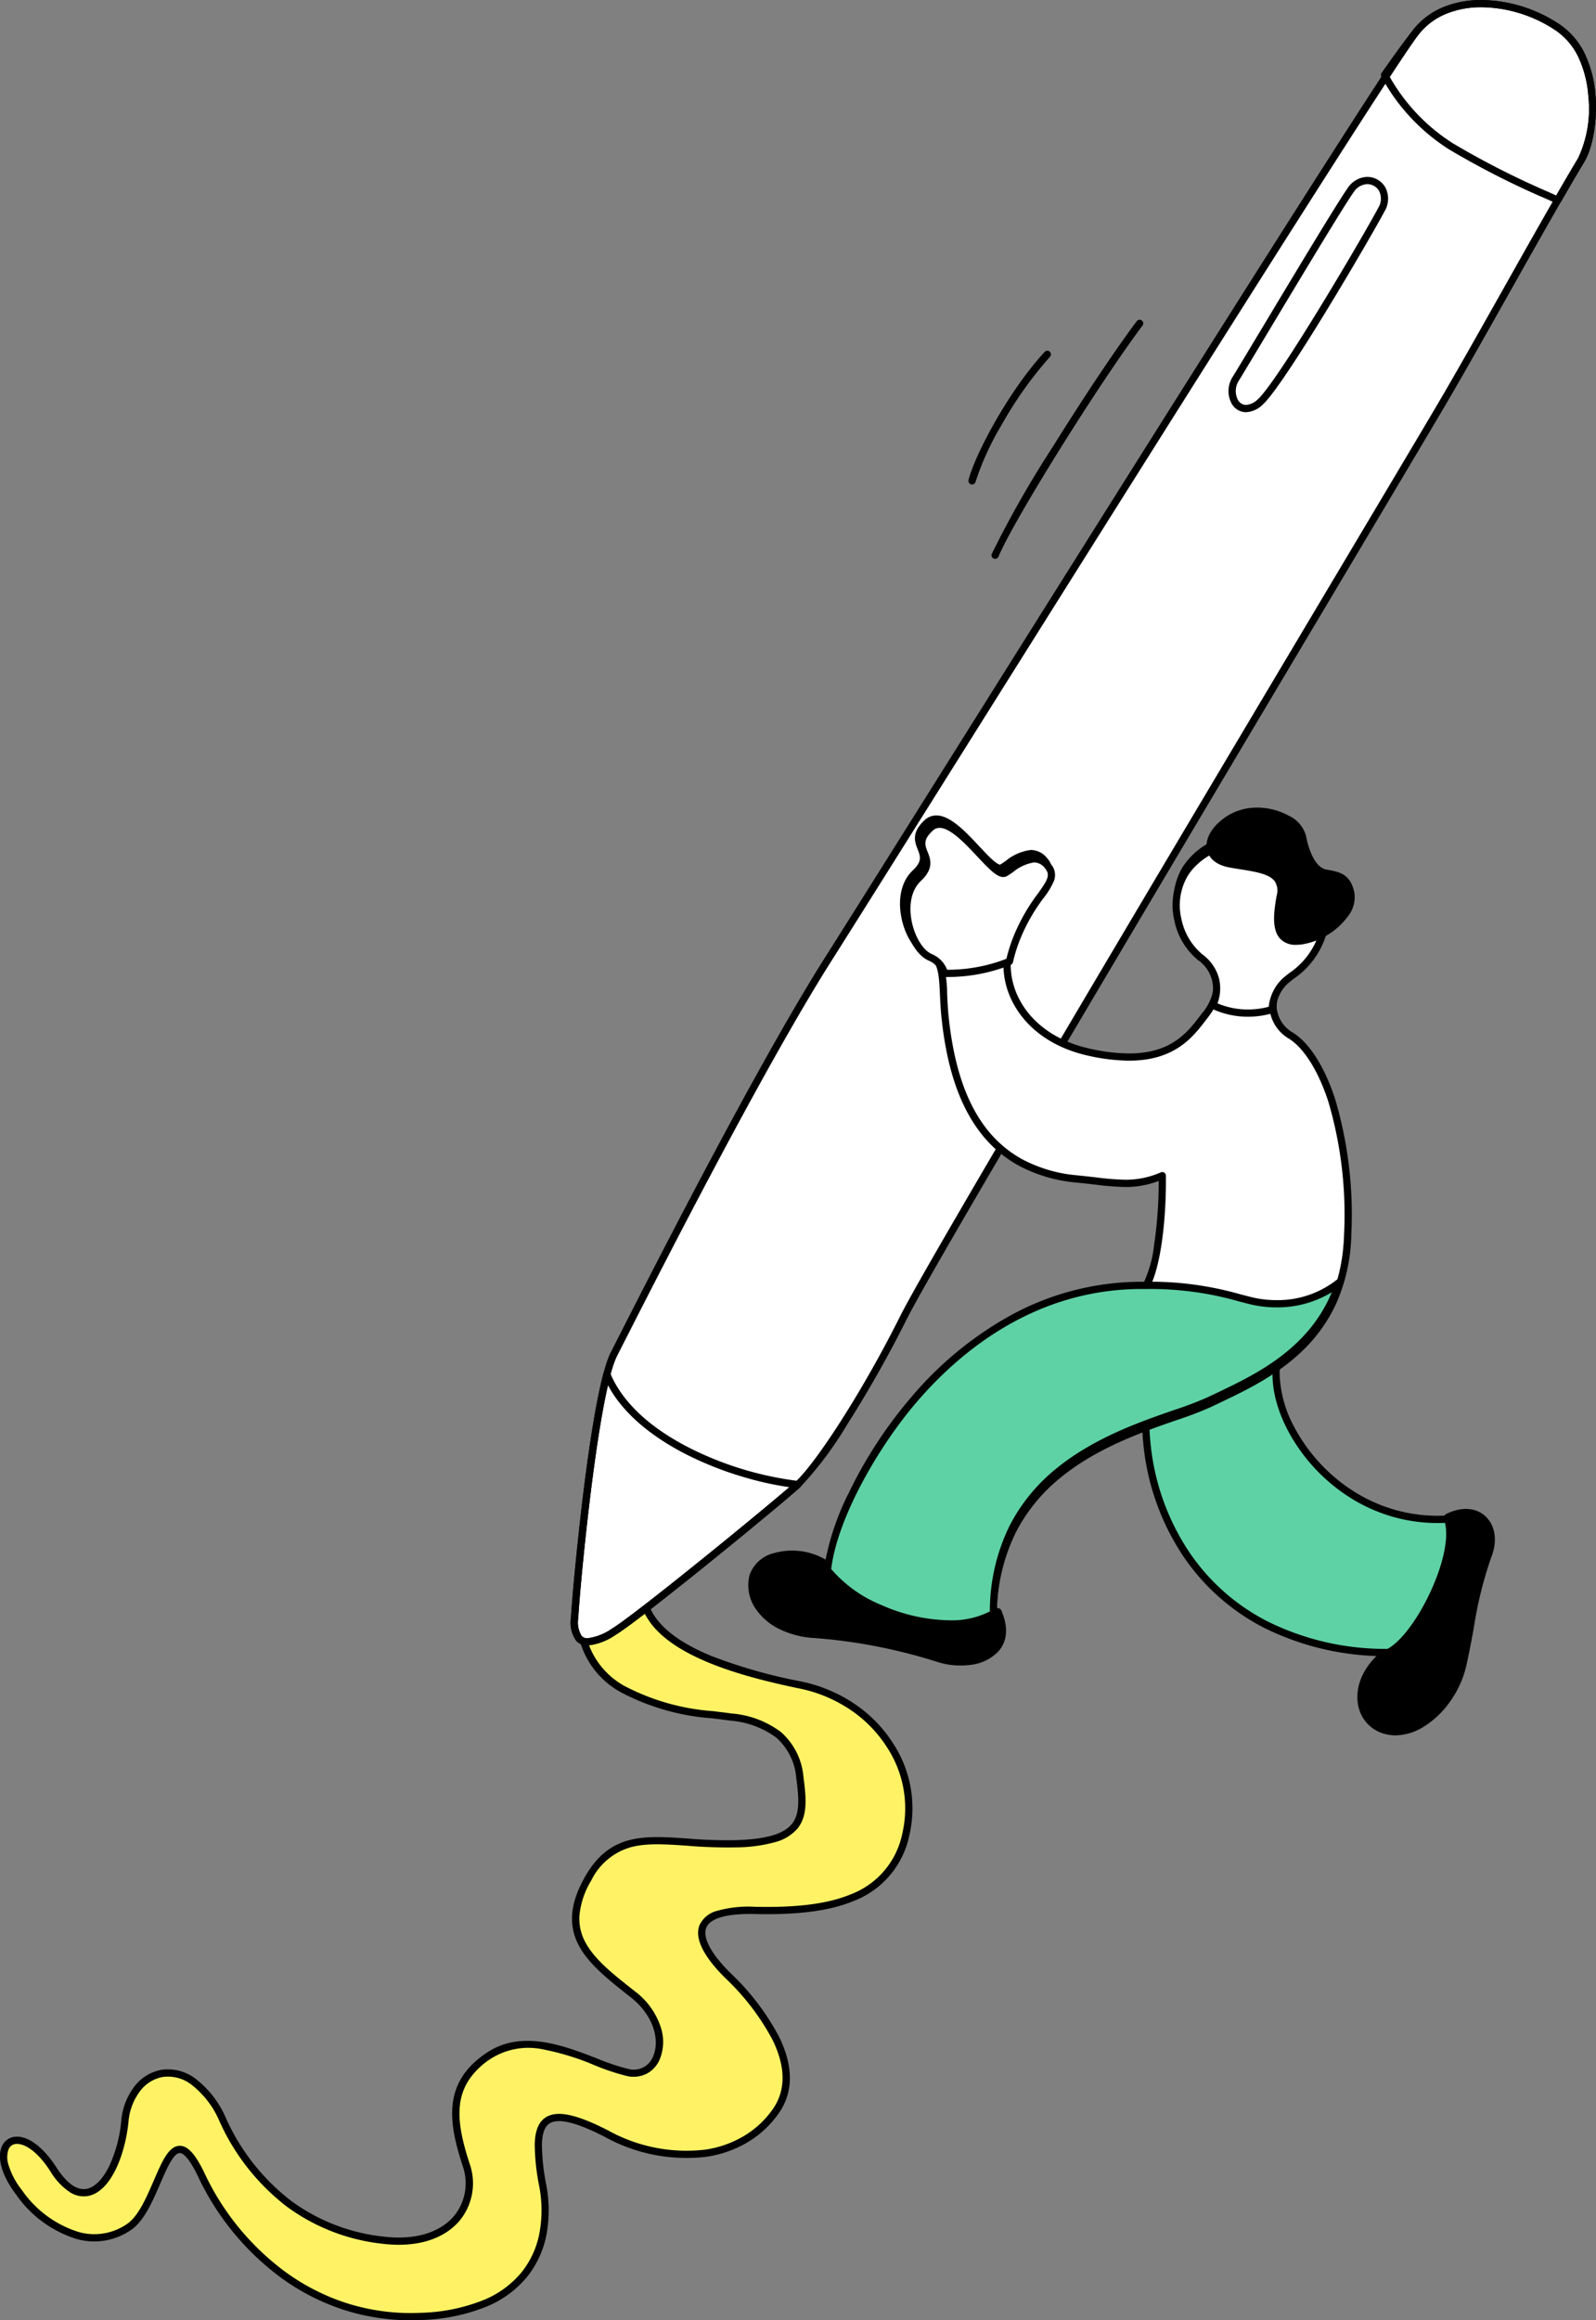
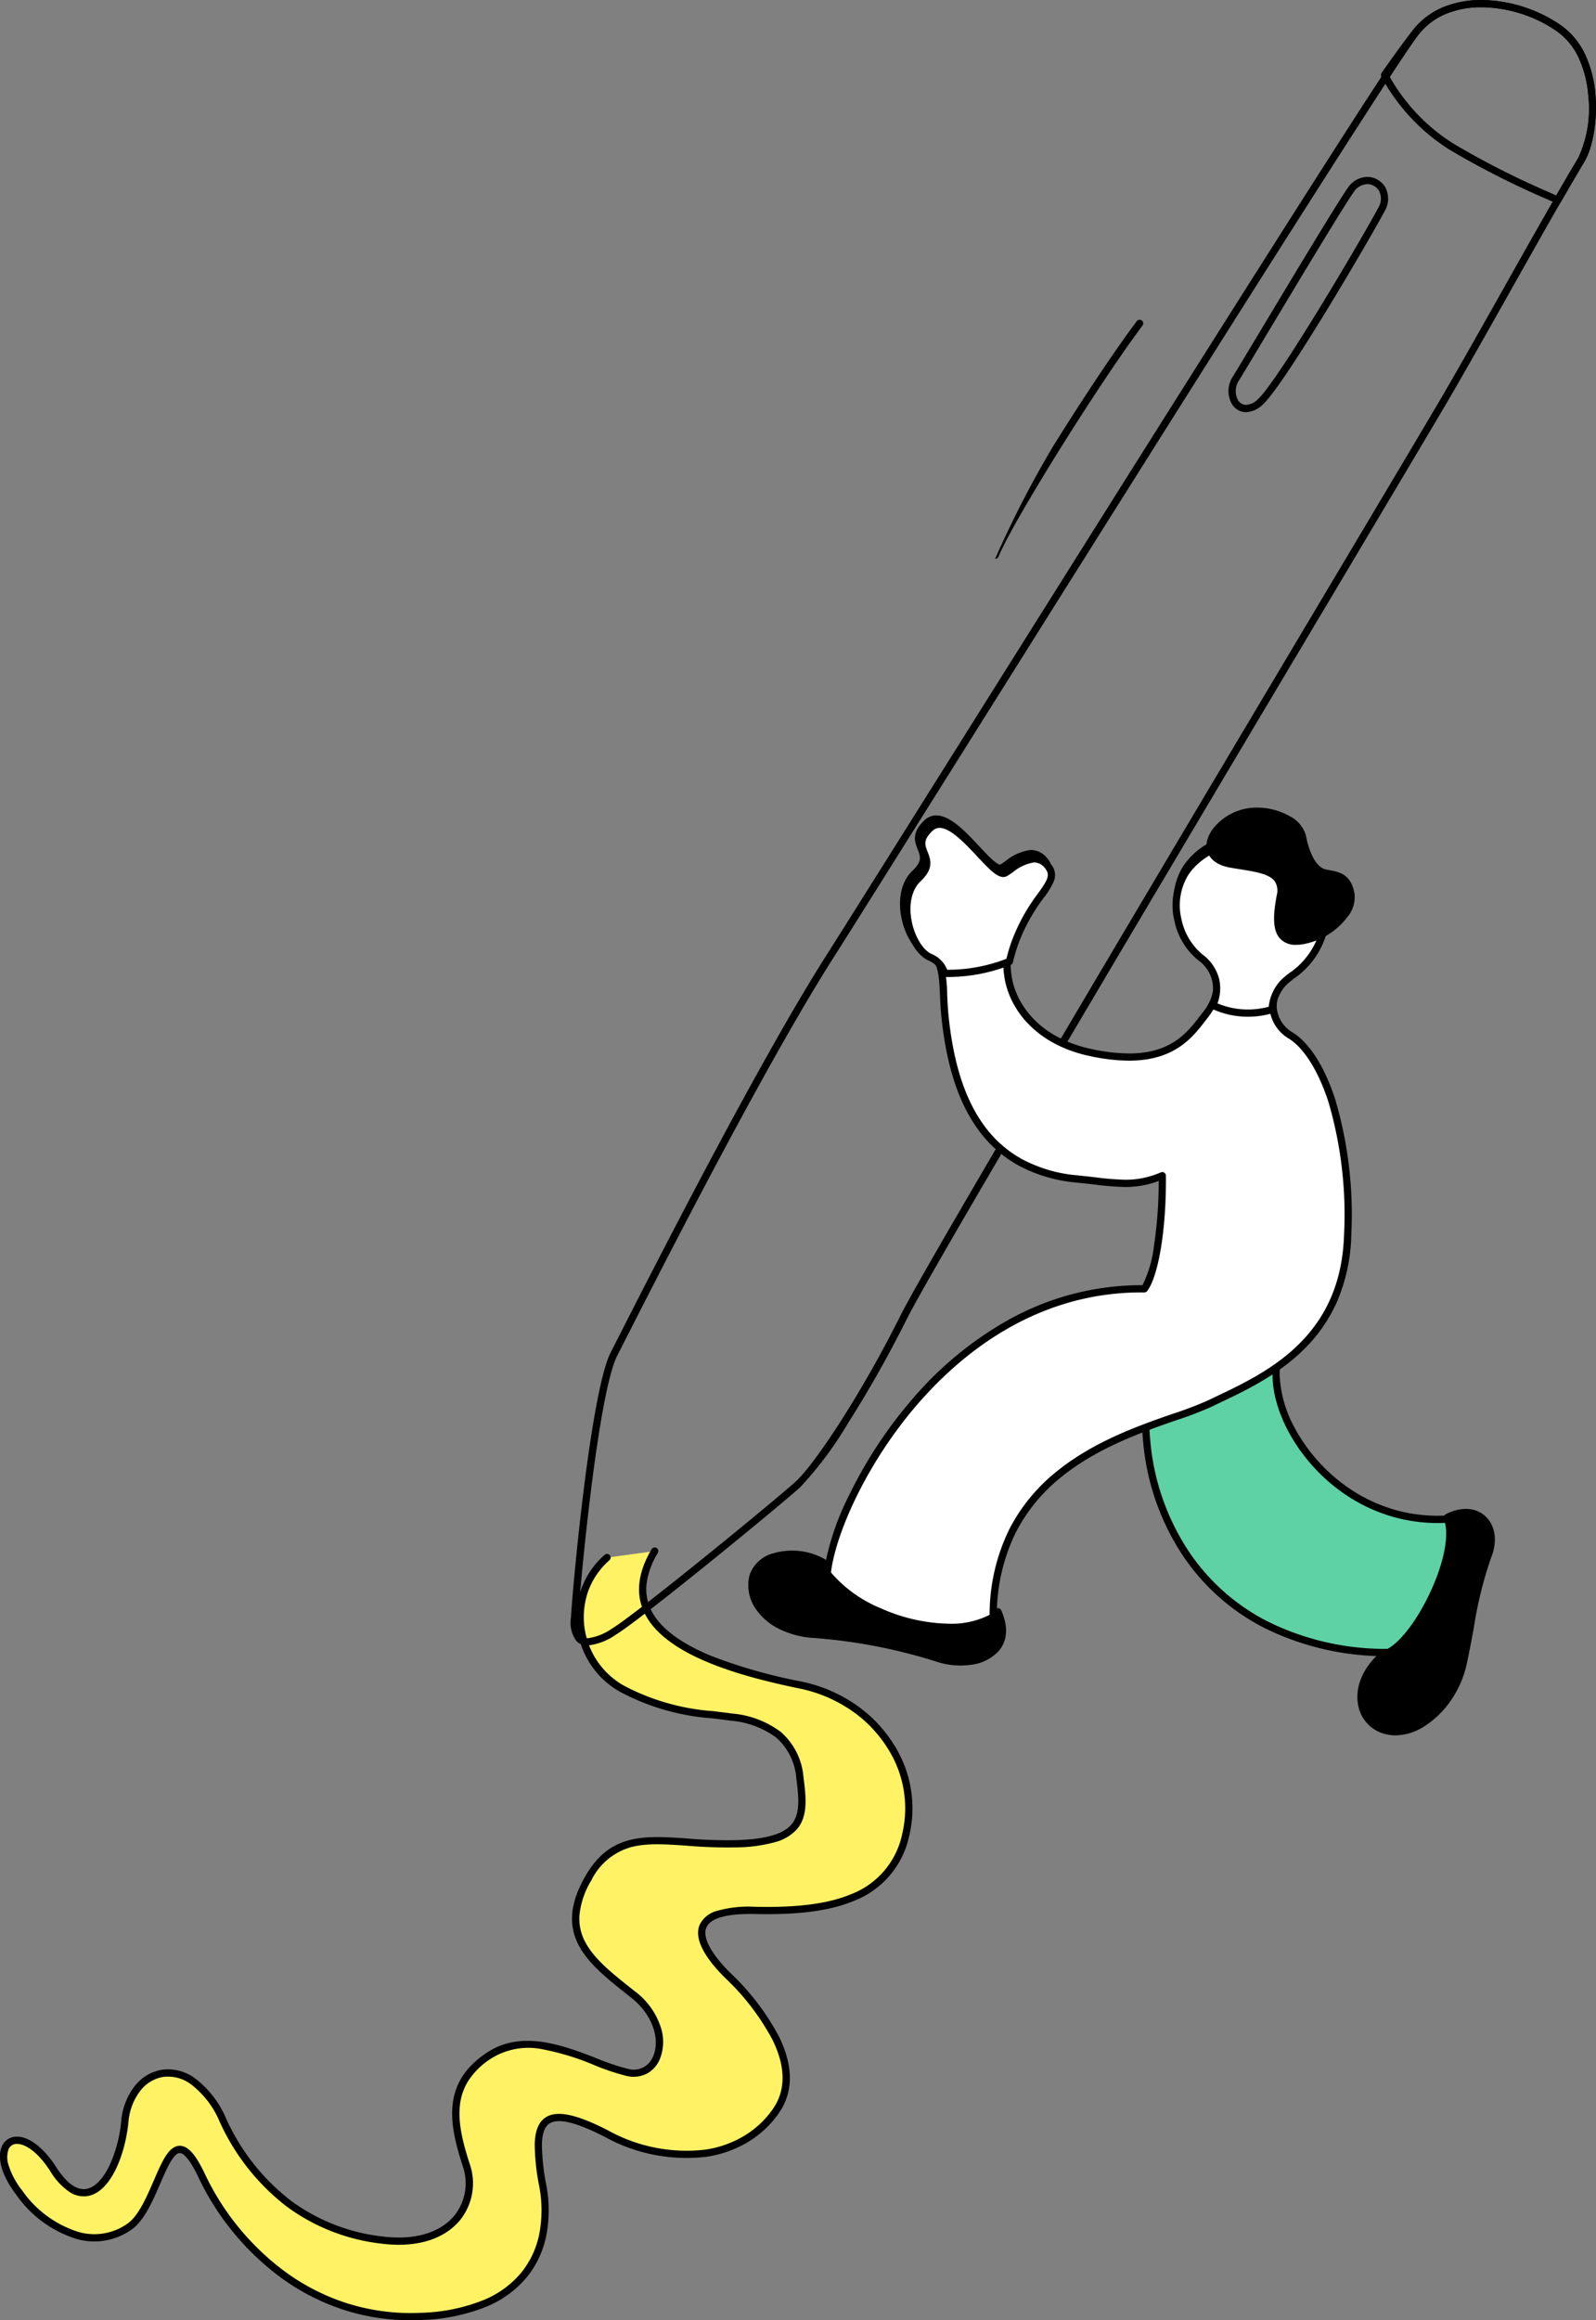
<svg xmlns="http://www.w3.org/2000/svg" width="215.195" height="312.759" viewBox="0 0 215.195 312.759">
  <rect x="0" y="0" width="215.195" height="312.759" fill="#808080" stroke="none" />
  <g id="グループ_33877" data-name="グループ 33877" transform="translate(-613.483 -716.663)">
    <g id="グループ_33876" data-name="グループ 33876" transform="translate(613.975 717.15)">
      <path id="パス_73404" data-name="パス 73404" d="M676.312,825.642c-3.712-3.1-9.718-2.2-10.632,1.035s1.946,7.4,8.185,7.86a72.929,72.929,0,0,1,16.755,3.237c4.578,1.5,10.62-.489,8.077-6.277" transform="translate(-564.636 -614.727)" />
      <path id="パス_73404_-_アウトライン" data-name="パス 73404 - アウトライン" d="M693.648,838.741a10.3,10.3,0,0,1-3.179-.5,72.337,72.337,0,0,0-16.64-3.214,12.182,12.182,0,0,1-4.716-1.257,8.217,8.217,0,0,1-2.977-2.529,5.573,5.573,0,0,1-.924-4.693,4.6,4.6,0,0,1,3.277-2.953,8.974,8.974,0,0,1,8.136,1.677.487.487,0,0,1-.625.748,8.018,8.018,0,0,0-7.223-1.493,3.654,3.654,0,0,0-2.627,2.286,4.6,4.6,0,0,0,.785,3.869c1.339,1.914,3.879,3.143,6.967,3.373a73.346,73.346,0,0,1,16.871,3.26,9.171,9.171,0,0,0,4.1.37,5.213,5.213,0,0,0,3.13-1.465c.986-1.087,1.073-2.651.251-4.522a.487.487,0,0,1,.893-.392c1.249,2.842.46,4.6-.422,5.57a6.091,6.091,0,0,1-3.711,1.774A9.464,9.464,0,0,1,693.648,838.741Z" transform="translate(-564.636 -614.727)" />
      <path id="パス_73405" data-name="パス 73405" d="M711.157,839.579c-5.224,3.722-4.53,9.657-.314,10.755s9.181-3.567,10.359-8.9,1.757-10.578,3.37-14.627-1.319-7.294-5.435-5.215" transform="translate(-524.44 -617.554)" />
      <path id="パス_73405_-_アウトライン" data-name="パス 73405 - アウトライン" d="M712.126,850.984a5.566,5.566,0,0,1-1.406-.178,4.9,4.9,0,0,1-3.655-3.942c-.5-2.709.961-5.653,3.809-7.682a.487.487,0,1,1,.566.794c-3.032,2.16-3.752,4.883-3.416,6.712a3.894,3.894,0,0,0,2.942,3.175,5.778,5.778,0,0,0,4.48-.9,12.443,12.443,0,0,0,5.28-7.635c.371-1.679.683-3.359.986-4.983a53.6,53.6,0,0,1,2.407-9.719c.715-1.789.5-3.5-.557-4.472-1.007-.922-2.54-.969-4.206-.127a.487.487,0,0,1-.44-.87c2.018-1.019,4-.915,5.3.278,1.365,1.25,1.673,3.377.8,5.552a52.951,52.951,0,0,0-2.354,9.536c-.3,1.632-.618,3.32-.992,5.015a13.58,13.58,0,0,1-2.138,4.8,12.339,12.339,0,0,1-3.585,3.456A7.367,7.367,0,0,1,712.126,850.984Z" transform="translate(-524.44 -617.554)" />
      <path id="パス_73406" data-name="パス 73406" d="M695.336,825.044c-6.07,5.37-3.937,14.645,2.121,17.738s9.271,3.024,14.619,3.762,8.555,2.871,9.265,8.167.7,8.618-8.571,8.907-15.693-2.877-19.982,4.7.342,11.109,6.044,15.606,3.911,11.481-.724,10.522-12.482-6.261-18.546-2.363-5.006,9.273-3.227,14.79-2.156,11.33-11.428,10.154-16.76-6.412-21.387-16.2-12.474-7-13.2.213-5.012,13.69-9.637,6.47-9.625-3.458-4.64,3.094,11.093,7.437,14.975,4.57c4.283-3.163,5.017-16.63,9.639-6.844s14.957,19.658,29.582,19,17.854-9.554,16.431-17.579-1.054-12,8.571-7.061,18.546,3.1,22.831-3.006-2.121-14.06-6.4-18.256-6.412-9.054,3.577-8.826,18.194-1.391,20.347-10.152-3.9-18.1-14.247-20.241-26.385-6.567-19.594-18.041" transform="translate(-613.975 -615.575)" fill="#fff365" />
      <path id="パス_73406_-_アウトライン" data-name="パス 73406 - アウトライン" d="M668.873,927.846a29.341,29.341,0,0,1-8.92-1.369,30.187,30.187,0,0,1-8.537-4.337,35.982,35.982,0,0,1-11.2-13.606c-1.323-2.8-2.129-3.228-2.5-3.228h-.008c-.847.014-1.787,2.191-2.616,4.111-.994,2.3-2.121,4.913-3.789,6.145a8.694,8.694,0,0,1-7.487,1.327,15.533,15.533,0,0,1-8.166-5.994c-1.9-2.5-2.615-4.928-1.907-6.5a2.14,2.14,0,0,1,1.839-1.292c1.706-.124,3.763,1.421,5.506,4.137.981,1.531,2.5,3.271,4.183,2.869,1.048-.251,2.085-1.32,2.921-3.011a18.276,18.276,0,0,0,1.638-6.113,8.867,8.867,0,0,1,1.772-4.647,5.894,5.894,0,0,1,3.628-2.246,6.106,6.106,0,0,1,4.577,1.165,13.293,13.293,0,0,1,4.145,5.356,29.059,29.059,0,0,0,8.8,11.148,25.618,25.618,0,0,0,12.207,4.781c5.87.745,8.641-1.427,9.771-2.787a6.983,6.983,0,0,0,1.131-6.734c-1.777-5.512-2.976-11.238,3.428-15.349,4.653-2.99,10.213-.845,14.68.879a29.98,29.98,0,0,0,4.229,1.418,2.793,2.793,0,0,0,3.314-1.623c.962-2.067.244-5.492-2.99-8.039l-.185-.146c-2.783-2.194-5.412-4.267-6.753-6.729-1.513-2.779-1.268-5.751.771-9.354,3.34-5.9,7.98-5.577,13.854-5.167a62.811,62.811,0,0,0,6.537.218c3.964-.123,6.334-.8,7.459-2.126,1.181-1.392,1-3.551.644-6.23a8.128,8.128,0,0,0-2.719-5.483,12.014,12.014,0,0,0-6.129-2.266c-.871-.12-1.683-.219-2.468-.314a31.19,31.19,0,0,1-12.307-3.5,11.433,11.433,0,0,1-5.918-8.727,11.062,11.062,0,0,1,3.7-9.811.487.487,0,1,1,.646.73,10.1,10.1,0,0,0-2.887,4.232,10.607,10.607,0,0,0,4.907,12.707,30.389,30.389,0,0,0,11.981,3.4c.789.1,1.6.194,2.483.316a12.754,12.754,0,0,1,6.617,2.48,9.053,9.053,0,0,1,3.065,6.105c.39,2.922.574,5.291-.866,6.99a6.011,6.011,0,0,1-2.938,1.759,20.391,20.391,0,0,1-5.234.71,64.454,64.454,0,0,1-6.636-.22c-2.894-.2-5.393-.377-7.536.18a8.539,8.539,0,0,0-5.4,4.494,11.1,11.1,0,0,0-1.6,4.745,6.619,6.619,0,0,0,.838,3.663c1.245,2.287,3.681,4.207,6.5,6.43l.185.145a9.859,9.859,0,0,1,3.421,4.743,6.238,6.238,0,0,1-.15,4.474,3.9,3.9,0,0,1-1.714,1.85,3.984,3.984,0,0,1-2.682.316,30.551,30.551,0,0,1-4.382-1.463,34.714,34.714,0,0,0-7-2.142,9.447,9.447,0,0,0-6.8,1.174,10.1,10.1,0,0,0-3.168,3.031,7.7,7.7,0,0,0-1.168,3.4c-.265,2.467.473,5.207,1.309,7.8a7.94,7.94,0,0,1-1.309,7.656c-1.257,1.514-4.312,3.935-10.644,3.132a26.581,26.581,0,0,1-12.666-4.965,30.02,30.02,0,0,1-9.1-11.514,12.352,12.352,0,0,0-3.823-4.973,5.155,5.155,0,0,0-3.853-1,4.936,4.936,0,0,0-3.029,1.89,7.9,7.9,0,0,0-1.566,4.139c-.43,4.3-2.273,9.25-5.3,9.975a3.39,3.39,0,0,1-2.634-.5,8.779,8.779,0,0,1-2.6-2.793c-1.821-2.838-3.578-3.767-4.614-3.691a1.161,1.161,0,0,0-1.022.72,3.282,3.282,0,0,0,0,2.138,10.334,10.334,0,0,0,1.8,3.368,14.583,14.583,0,0,0,7.634,5.64,7.737,7.737,0,0,0,6.663-1.167c1.457-1.076,2.528-3.558,3.474-5.747,1.128-2.612,2.018-4.674,3.495-4.7h.026c1.1,0,2.139,1.17,3.375,3.787a34.99,34.99,0,0,0,10.886,13.232,29.214,29.214,0,0,0,8.261,4.2,28.555,28.555,0,0,0,9.972,1.292,24.367,24.367,0,0,0,8.52-1.745,12.98,12.98,0,0,0,5.091-3.753,12.022,12.022,0,0,0,2.417-5.434,17.161,17.161,0,0,0-.054-6.075,30.13,30.13,0,0,1-.617-5.706c.043-1.744.481-2.9,1.341-3.534,1.507-1.112,4.143-.6,8.549,1.661a21.807,21.807,0,0,0,13.123,2.59A14.238,14.238,0,0,0,713.8,903a12.653,12.653,0,0,0,3.873-3.6c1.777-2.531,1.769-5.677-.026-9.35a32.373,32.373,0,0,0-6.314-8.278c-2.118-2.078-4.446-5.021-3.51-7.238a3.6,3.6,0,0,1,2.367-1.882,15.634,15.634,0,0,1,5.072-.541c5.735.128,9.838-.4,12.914-1.67a11.112,11.112,0,0,0,6.948-8.111,15.028,15.028,0,0,0-2.018-11.68,17.247,17.247,0,0,0-4.852-5.016,19.09,19.09,0,0,0-7-2.951c-7.738-1.6-18.332-4.417-20.984-10.416-1.1-2.485-.739-5.295,1.069-8.351a.487.487,0,0,1,.839.5,10.566,10.566,0,0,0-1.511,4.116,6.375,6.375,0,0,0,.495,3.344c1.084,2.45,3.843,4.607,8.2,6.411a69.959,69.959,0,0,0,12.089,3.444,20.059,20.059,0,0,1,7.358,3.1,18.216,18.216,0,0,1,5.124,5.3,15.994,15.994,0,0,1,2.14,12.433,12.068,12.068,0,0,1-7.523,8.78c-3.2,1.321-7.433,1.874-13.308,1.744-3.725-.086-5.979.547-6.519,1.827-.556,1.317.645,3.563,3.294,6.163a33.341,33.341,0,0,1,6.508,8.545c1.962,4.016,1.945,7.495-.052,10.338a13.623,13.623,0,0,1-4.169,3.878,15.209,15.209,0,0,1-5.568,1.968,22.769,22.769,0,0,1-13.715-2.687c-3.925-2.014-6.387-2.584-7.525-1.744-.6.444-.91,1.351-.945,2.773a29.3,29.3,0,0,0,.6,5.512,18.128,18.128,0,0,1,.053,6.42,12.987,12.987,0,0,1-2.615,5.868,13.943,13.943,0,0,1-5.466,4.039,25.324,25.324,0,0,1-8.862,1.824Q669.566,927.846,668.873,927.846Z" transform="translate(-613.975 -615.575)" />
      <g id="グループ_33875" data-name="グループ 33875" transform="translate(76.971)">
-         <path id="パス_73407" data-name="パス 73407" d="M789.893,738.236c2.033-3.38,2.855-13.763-3.094-17.824s-14.74-4.769-19.01.36-69.137,108.981-79.331,125.044-26.3,48.14-28.975,53.354-5.109,31.576-5.316,35.582,1.944,3.844,5.258,1.874,22.032-17.324,24.835-19.853,9.2-12.369,14.273-22.541,67.84-114.941,73.416-124.55S785.212,746.023,789.893,738.236Z" transform="translate(-654.154 -717.15)" fill="#fff" />
        <path id="パス_73407_-_アウトライン" data-name="パス 73407 - アウトライン" d="M776.462,716.663h0a19.355,19.355,0,0,1,10.611,3.347,10.025,10.025,0,0,1,3.448,4.224,15.845,15.845,0,0,1,1.3,5.307c.269,3.339-.354,7.018-1.515,8.947-2.664,4.431-6.381,11.035-9.976,17.421-2.735,4.859-5.563,9.882-7.964,14.019-1.552,2.675-7.383,12.467-15.454,26.021-20.306,34.1-54.291,91.175-57.948,98.5a159.617,159.617,0,0,1-8.012,14.18,49.247,49.247,0,0,1-6.37,8.505c-3.013,2.718-21.585,17.928-24.912,19.91a8,8,0,0,1-3.76,1.418,1.98,1.98,0,0,1-1.5-.6,4.171,4.171,0,0,1-.736-3.14c.2-3.857,2.632-30.45,5.369-35.78.27-.526.681-1.333,1.2-2.356,4.605-9.047,18.62-36.576,27.8-51.037,2.482-3.91,8.229-13.065,15.505-24.655,22.666-36.1,60.6-96.531,63.863-100.439a10,10,0,0,1,4.04-2.894A13.456,13.456,0,0,1,776.462,716.663ZM655.916,937.489a7.419,7.419,0,0,0,3.261-1.281c3.179-1.894,21.819-17.145,24.757-19.8,2.629-2.373,8.948-11.939,14.163-22.4,3.673-7.36,37.67-64.454,57.983-98.566,8.069-13.551,13.9-23.341,15.448-26.011,2.4-4.131,5.224-9.152,7.958-14.007,3.6-6.392,7.318-13,9.99-17.445a15.616,15.616,0,0,0,1.378-8.367,14.877,14.877,0,0,0-1.219-4.981,9.064,9.064,0,0,0-3.11-3.822,18.355,18.355,0,0,0-10.062-3.177,12.489,12.489,0,0,0-4.646.834,9.041,9.041,0,0,0-3.653,2.613c-3.22,3.858-41.133,64.25-63.786,100.333-7.277,11.591-13.025,20.747-15.508,24.66-9.151,14.422-23.15,41.921-27.75,50.957-.521,1.023-.932,1.831-1.2,2.359-1.1,2.142-2.322,8.394-3.534,18.08-.947,7.573-1.619,15.175-1.729,17.3a3.467,3.467,0,0,0,.469,2.418A1.018,1.018,0,0,0,655.916,937.489Z" transform="translate(-654.154 -717.15)" />
-         <path id="パス_73408" data-name="パス 73408" d="M658.523,809.549a.487.487,0,0,1,.451.3c1.129,2.745,3.971,6.758,11.1,10.282a44.789,44.789,0,0,0,14.24,4.246.487.487,0,0,1,.277.847c-3.013,2.718-21.586,17.928-24.912,19.91a8,8,0,0,1-3.76,1.418,1.98,1.98,0,0,1-1.5-.6,4.17,4.17,0,0,1-.736-3.139c.152-2.922,2.018-24.073,4.371-32.907a.487.487,0,0,1,.439-.361Zm24.6,15.667a42.613,42.613,0,0,1-5.8-1.258,46.043,46.043,0,0,1-7.681-2.951c-3.748-1.854-8.538-4.963-10.971-9.524-1.073,4.637-2.006,11.619-2.621,16.894-.812,6.955-1.307,12.87-1.391,14.491a3.466,3.466,0,0,0,.469,2.418,1.018,1.018,0,0,0,.792.293,7.419,7.419,0,0,0,3.261-1.281C662.137,842.534,678.513,829.181,683.119,825.216Z" transform="translate(-654.154 -625.241)" />
        <path id="パス_73409" data-name="パス 73409" d="M732.405,744.129a.486.486,0,0,1-.2-.045l-1.187-.545a113.331,113.331,0,0,1-13.234-6.718A26.446,26.446,0,0,1,708.624,727a.487.487,0,0,1,.031-.511c2.095-2.979,3.588-5.006,4.439-6.024a10,10,0,0,1,4.04-2.894,13.458,13.458,0,0,1,5.007-.9,19.354,19.354,0,0,1,10.611,3.347,10.024,10.024,0,0,1,3.448,4.224,15.845,15.845,0,0,1,1.3,5.307c.269,3.338-.354,7.018-1.515,8.947-.926,1.542-1.989,3.358-3.16,5.4A.488.488,0,0,1,732.405,744.129ZM709.626,726.8A25.467,25.467,0,0,0,718.3,736a112.7,112.7,0,0,0,13.12,6.656l.783.359c1.087-1.888,2.078-3.578,2.948-5.028a15.615,15.615,0,0,0,1.378-8.367,14.877,14.877,0,0,0-1.219-4.981,9.065,9.065,0,0,0-3.11-3.822,18.356,18.356,0,0,0-10.062-3.177,12.49,12.49,0,0,0-4.646.834,9.041,9.041,0,0,0-3.653,2.613C713.032,722.055,711.614,723.976,709.626,726.8Z" transform="translate(-599.832 -717.15)" />
        <path id="パス_73410" data-name="パス 73410" d="M716.949,728.65h0a2.817,2.817,0,0,1,2.4,1.357,3.275,3.275,0,0,1-.068,3.272c-.987,1.855-4.281,7.577-7.9,13.5-3.024,4.946-6.958,11.139-8.522,12.552a3.445,3.445,0,0,1-2.263,1.034,2.232,2.232,0,0,1-1.972-1.224,3.554,3.554,0,0,1,.179-3.551c.438-.7,1.848-3.051,3.634-6.027,4.162-6.936,10.451-17.417,11.874-19.417A3.238,3.238,0,0,1,716.949,728.65ZM700.6,759.386a2.563,2.563,0,0,0,1.61-.783c2.652-2.4,13.979-21.581,16.214-25.782a2.3,2.3,0,0,0,.093-2.313,1.837,1.837,0,0,0-1.567-.884h0a2.294,2.294,0,0,0-1.841,1.082c-1.4,1.968-7.678,12.43-11.832,19.353-1.789,2.981-3.2,5.335-3.644,6.043a2.6,2.6,0,0,0-.152,2.562A1.288,1.288,0,0,0,700.6,759.386Z" transform="translate(-610.054 -705.29)" />
      </g>
      <path id="パス_73411" data-name="パス 73411" d="M711.919,810.154c-5.384,6.812,4.739,25.2,21.664,24.172,1.651,4.546-3.868,15.9-7.98,17.983-28.295-.193-37.568-25.762-30.453-44.226" transform="translate(-538.885 -630.046)" fill="#5ed2a5" />
      <path id="パス_73411_-_アウトライン" data-name="パス 73411 - アウトライン" d="M725.6,852.8h0a36.786,36.786,0,0,1-16.755-3.818,29.19,29.19,0,0,1-10.871-9.6A32.954,32.954,0,0,1,692.537,824a35.48,35.48,0,0,1,2.157-16.095.487.487,0,1,1,.91.35,34.5,34.5,0,0,0-2.1,15.651,31.977,31.977,0,0,0,5.272,14.916,28.224,28.224,0,0,0,10.512,9.287,35.764,35.764,0,0,0,16.193,3.709c1.823-.99,4.1-4.022,5.826-7.782,1.719-3.735,2.434-7.2,1.918-9.206a22.055,22.055,0,0,1-6.827-.76,22.34,22.34,0,0,1-6.117-2.737,24.082,24.082,0,0,1-8.254-8.978c-2.547-4.878-2.736-9.669-.495-12.505a.487.487,0,0,1,.765.6,7.3,7.3,0,0,0-1.329,5.005,16.152,16.152,0,0,0,1.924,6.444,23.092,23.092,0,0,0,7.915,8.609,21.367,21.367,0,0,0,5.85,2.618,21.108,21.108,0,0,0,6.892.707.488.488,0,0,1,.488.32c.8,2.2.109,6.043-1.844,10.287a28.56,28.56,0,0,1-2.99,5.107,10.779,10.779,0,0,1-3.384,3.19A.487.487,0,0,1,725.6,852.8Z" transform="translate(-538.885 -630.046)" />
      <path id="パス_73412" data-name="パス 73412" d="M733.519,802.8c-4-2.568-2.246-6.593-.846-7.906s4.437-2.857,5.386-7.178a9.853,9.853,0,0,0-6.983-11.629c-3.786-1.158-9.532.519-11.822,4.253s-.818,8.949,2.1,11.211,2.819,5.525.553,8.447-5.093,7.317-15.611,5.013c-8.829-1.928-12.8-9.152-10.433-15.6s6.229-7.966,4.393-10.2-4.073-.125-5.736.913-7.067-8.915-10.146-6.022,1.512,3.854-1.57,6.748-1.1,9.482,1.578,10.652,1.968,4.172,2.449,8.774c1.255,11.909,5.871,20.633,17.8,21.815,5.471.543,7.544,1.184,11.5-.448.062,6.727-.913,13.212-2.413,15.247-26.633-.273-41.642,28.082-42.774,38.375,4.178,5.569,16.294,9.474,22.386,5.855.137-22.292,22.254-25.412,29.154-28.738s18.184-7.864,18.642-22.806S737.514,805.367,733.519,802.8Z" transform="translate(-559.894 -663.658)" fill="#fff" />
      <path id="パス_73412_-_アウトライン" data-name="パス 73412 - アウトライン" d="M685.658,773.087c1.889,0,3.96,2.214,5.786,4.167.642.686,1.248,1.335,1.769,1.8.669.6.946.661,1.034.661a.053.053,0,0,0,.018,0c.227-.142.469-.307.725-.481a6.551,6.551,0,0,1,3.406-1.492,2.845,2.845,0,0,1,2.239,1.164,2.208,2.208,0,0,1,.455,2.273,9.869,9.869,0,0,1-1.4,2.323,24.3,24.3,0,0,0-3.369,6.082,10.136,10.136,0,0,0,.631,8.488c1.769,3.225,5.124,5.521,9.448,6.465a24.778,24.778,0,0,0,5.23.633c5.7,0,7.868-2.826,9.606-5.1l.285-.371a6.506,6.506,0,0,0,1.566-4.151,4.74,4.74,0,0,0-2.033-3.613,9.265,9.265,0,0,1-3.182-5.333,8.817,8.817,0,0,1,.963-6.517,9.764,9.764,0,0,1,4.2-3.6,12.915,12.915,0,0,1,5.437-1.249h0a9.381,9.381,0,0,1,2.74.383,10.4,10.4,0,0,1,6.356,5.114,10.6,10.6,0,0,1,.961,7.085,11.125,11.125,0,0,1-4.581,6.641c-.37.293-.689.545-.947.788a5.091,5.091,0,0,0-1.446,3.86,4.351,4.351,0,0,0,2.221,3.282c2.244,1.443,4.258,4.643,5.673,9.011a54.91,54.91,0,0,1,2.155,18.194,24.07,24.07,0,0,1-1.987,9.172,20.889,20.889,0,0,1-4.48,6.368c-3.517,3.443-7.847,5.5-11.327,7.154-.391.186-.761.361-1.123.536a48.353,48.353,0,0,1-4.706,1.795c-4.465,1.549-10.58,3.671-15.483,7.649a23.052,23.052,0,0,0-6.149,7.5,25.334,25.334,0,0,0-2.54,11.358.488.488,0,0,1-.239.416,12.006,12.006,0,0,1-6.19,1.469,24.417,24.417,0,0,1-9.555-2.142,18.391,18.391,0,0,1-7.28-5.309.488.488,0,0,1-.095-.346,35.29,35.29,0,0,1,3.433-10.477,59.564,59.564,0,0,1,8.4-12.818,47.748,47.748,0,0,1,13.207-10.9,36.851,36.851,0,0,1,17.835-4.615h.124a16.191,16.191,0,0,0,1.568-5.45,58.283,58.283,0,0,0,.618-8.6,12.4,12.4,0,0,1-4.475.816A37.775,37.775,0,0,1,707,822.84c-.718-.082-1.532-.174-2.419-.262a20.31,20.31,0,0,1-7.823-2.29,16.641,16.641,0,0,1-5.423-4.791c-2.664-3.629-4.3-8.591-4.989-15.168-.119-1.138-.166-2.186-.208-3.11-.137-3.041-.277-4.536-1.952-5.268-1.53-.667-2.852-2.813-3.29-5.34s.135-4.76,1.574-6.113c1.3-1.222,1.035-1.9.666-2.84-.39-.995-.875-2.233.9-3.908A2.3,2.3,0,0,1,685.658,773.087Zm8.589,7.6c-.882,0-1.861-1-3.515-2.77-1.607-1.719-3.608-3.858-5.074-3.858a1.34,1.34,0,0,0-.948.4c-1.3,1.223-1.032,1.9-.664,2.842.39.995.875,2.233-.906,3.906-1.2,1.125-1.663,3.034-1.281,5.236.373,2.148,1.516,4.088,2.72,4.613a3.583,3.583,0,0,1,2.1,2.4,15.859,15.859,0,0,1,.431,3.713c.041.911.088,1.943.2,3.052.675,6.4,2.246,11.206,4.805,14.693a15.674,15.674,0,0,0,5.106,4.513,19.345,19.345,0,0,0,7.449,2.174c.895.089,1.712.182,2.433.264a37.152,37.152,0,0,0,4.056.327,11.705,11.705,0,0,0,4.774-1,.487.487,0,0,1,.673.446c.065,7.059-.967,13.45-2.508,15.541a.487.487,0,0,1-.392.2h-.005l-.376,0c-14.246,0-24.342,8.254-30.3,15.177-6.768,7.861-10.923,17.246-11.583,22.573a17.679,17.679,0,0,0,6.775,4.849,23.424,23.424,0,0,0,9.162,2.06,11.3,11.3,0,0,0,5.457-1.2,26.17,26.17,0,0,1,2.642-11.509,24.02,24.02,0,0,1,6.405-7.818c5.036-4.086,11.245-6.24,15.778-7.813a47.854,47.854,0,0,0,4.6-1.752c.365-.176.736-.352,1.128-.538,3.414-1.622,7.663-3.64,11.063-6.97,3.967-3.885,5.987-8.75,6.175-14.873a53.94,53.94,0,0,0-2.108-17.864c-1.326-4.094-3.247-7.189-5.272-8.491a5.343,5.343,0,0,1-2.665-4.013,6.043,6.043,0,0,1,1.749-4.659c.287-.271.638-.548,1.009-.842a10.14,10.14,0,0,0,4.234-6.085,9.615,9.615,0,0,0-.872-6.423,9.442,9.442,0,0,0-5.778-4.635,8.411,8.411,0,0,0-2.455-.34h0c-3.6,0-7.225,1.8-8.807,4.382a7.848,7.848,0,0,0-.842,5.8,8.4,8.4,0,0,0,2.828,4.77c2.971,2.31,3.216,5.809.64,9.131l-.282.367c-1.77,2.312-4.194,5.479-10.381,5.479a25.745,25.745,0,0,1-5.438-.656c-4.6-1.005-8.189-3.473-10.095-6.949a11.1,11.1,0,0,1-.691-9.293,25.158,25.158,0,0,1,3.491-6.313c1.309-1.83,1.723-2.509.983-3.41a1.9,1.9,0,0,0-1.486-.808,5.919,5.919,0,0,0-2.857,1.322c-.264.18-.514.35-.759.5A1,1,0,0,1,694.247,780.69Z" transform="translate(-559.894 -663.658)" />
-       <path id="パス_73413" data-name="パス 73413" d="M739.957,805.2a13.939,13.939,0,0,1-11.9,2.467c-3.78-.929-7.277-2.125-14.346-2.071-26.633-.273-41.642,28.082-42.774,38.375,4.178,5.569,16.294,9.474,22.386,5.855.137-22.292,22.254-25.412,29.154-28.738C728.173,818.35,736.835,814.758,739.957,805.2Z" transform="translate(-559.876 -632.824)" fill="#5ed2a5" />
-       <path id="パス_73413_-_アウトライン" data-name="パス 73413 - アウトライン" d="M739.957,804.715a.488.488,0,0,1,.463.639,21.184,21.184,0,0,1-7.341,10.276,47.9,47.9,0,0,1-9.315,5.389q-.55.262-1.071.511a48.335,48.335,0,0,1-4.706,1.795c-4.465,1.549-10.58,3.671-15.483,7.649a23.051,23.051,0,0,0-6.149,7.5,25.333,25.333,0,0,0-2.54,11.357.488.488,0,0,1-.239.416,12.005,12.005,0,0,1-6.19,1.47,24.417,24.417,0,0,1-9.555-2.142,18.391,18.391,0,0,1-7.28-5.309.488.488,0,0,1-.095-.346,35.29,35.29,0,0,1,3.433-10.477,59.564,59.564,0,0,1,8.4-12.818,47.749,47.749,0,0,1,13.207-10.9,36.851,36.851,0,0,1,17.835-4.615l.382,0a44,44,0,0,1,12.941,1.7c.5.128,1.013.261,1.521.386a13.946,13.946,0,0,0,3.327.39,12.823,12.823,0,0,0,8.144-2.762A.487.487,0,0,1,739.957,804.715Zm-26.242,1.371h0l-.376,0c-14.246,0-24.342,8.254-30.3,15.177-5.138,5.967-10.733,15.6-11.583,22.573a17.677,17.677,0,0,0,6.775,4.849,23.424,23.424,0,0,0,9.162,2.06,11.3,11.3,0,0,0,5.457-1.2,26.168,26.168,0,0,1,2.642-11.509,24.018,24.018,0,0,1,6.405-7.818c5.036-4.086,11.245-6.24,15.778-7.813a47.843,47.843,0,0,0,4.6-1.752q.522-.251,1.076-.513c5.283-2.511,12.4-5.9,15.607-13.62a14.069,14.069,0,0,1-7.446,2.043,14.934,14.934,0,0,1-3.561-.418c-.512-.126-1.03-.259-1.53-.389a43.008,43.008,0,0,0-12.241-1.67l-.453,0Z" transform="translate(-559.876 -632.824)" />
      <path id="パス_73414" data-name="パス 73414" d="M707.6,775.017c-3.786-1.158-9.532.519-11.822,4.254s-.818,8.949,2.1,11.211a5.145,5.145,0,0,1,1.713,6.47,11.111,11.111,0,0,0,7.992.579,5.662,5.662,0,0,1,1.611-3.706c1.4-1.317,4.437-2.857,5.386-7.178A9.854,9.854,0,0,0,707.6,775.017Z" transform="translate(-536.553 -661.937)" fill="#fff" />
      <path id="パス_73414_-_アウトライン" data-name="パス 73414 - アウトライン" d="M705.006,774.168h0a9.382,9.382,0,0,1,2.74.383,10.4,10.4,0,0,1,6.356,5.114,10.6,10.6,0,0,1,.961,7.085,11.125,11.125,0,0,1-4.581,6.641c-.37.293-.689.545-.947.788a5.168,5.168,0,0,0-1.458,3.367.488.488,0,0,1-.346.451,11.782,11.782,0,0,1-3.415.5,11.417,11.417,0,0,1-4.929-1.11.487.487,0,0,1-.238-.628,4.675,4.675,0,0,0-1.563-5.9,9.265,9.265,0,0,1-3.183-5.333,8.817,8.817,0,0,1,.963-6.517,9.764,9.764,0,0,1,4.2-3.6A12.916,12.916,0,0,1,705.006,774.168Zm2.121,22.988a6.134,6.134,0,0,1,1.742-3.688c.286-.27.637-.547,1.008-.841a10.14,10.14,0,0,0,4.234-6.085,9.614,9.614,0,0,0-.872-6.423,9.442,9.442,0,0,0-5.778-4.635,8.411,8.411,0,0,0-2.455-.34h0c-3.6,0-7.225,1.8-8.807,4.382a7.848,7.848,0,0,0-.842,5.8,8.4,8.4,0,0,0,2.828,4.77,5.927,5.927,0,0,1,2.253,3.29,5.775,5.775,0,0,1-.218,3.311,10.489,10.489,0,0,0,4.1.828A10.82,10.82,0,0,0,707.127,797.155Z" transform="translate(-536.553 -661.937)" />
      <path id="パス_73415" data-name="パス 73415" d="M679.26,791.5a3.38,3.38,0,0,1,1.952,2.167,22.449,22.449,0,0,0,8.744-1.608,21.655,21.655,0,0,1,.786-2.65c2.373-6.454,6.229-7.966,4.393-10.2s-4.072-.125-5.736.913-7.067-8.915-10.146-6.022,1.512,3.854-1.57,6.748S676.578,790.335,679.26,791.5Z" transform="translate(-554.338 -662.956)" fill="#fff" />
      <path id="パス_73415_-_アウトライン" data-name="パス 73415 - アウトライン" d="M681.54,794.161h0l-.335,0a.487.487,0,0,1-.454-.331,2.894,2.894,0,0,0-1.685-1.876c-1.53-.667-2.852-2.813-3.291-5.34s.135-4.76,1.574-6.113c1.3-1.222,1.035-1.9.666-2.84-.39-.995-.875-2.233.9-3.908a2.3,2.3,0,0,1,1.616-.662c1.889,0,3.96,2.214,5.786,4.167.642.686,1.248,1.335,1.769,1.8.669.6.946.661,1.034.661a.057.057,0,0,0,.018,0c.227-.142.469-.307.725-.481a6.55,6.55,0,0,1,3.406-1.491,2.845,2.845,0,0,1,2.239,1.164,2.208,2.208,0,0,1,.455,2.273,9.871,9.871,0,0,1-1.4,2.323,24.3,24.3,0,0,0-3.369,6.082,21.151,21.151,0,0,0-.768,2.59.487.487,0,0,1-.284.34A22.761,22.761,0,0,1,681.54,794.161Zm-1.006-20.1a1.34,1.34,0,0,0-.948.4c-1.3,1.223-1.032,1.9-.663,2.842.39.995.875,2.233-.906,3.906-1.2,1.125-1.663,3.034-1.281,5.236.373,2.148,1.516,4.088,2.72,4.613a3.786,3.786,0,0,1,2.1,2.129,21.925,21.925,0,0,0,7.988-1.477,22.041,22.041,0,0,1,.746-2.465,25.155,25.155,0,0,1,3.491-6.312c1.309-1.83,1.723-2.509.983-3.41a1.9,1.9,0,0,0-1.486-.808,5.919,5.919,0,0,0-2.856,1.322c-.264.18-.514.35-.759.5a1,1,0,0,1-.533.15c-.882,0-1.861-1-3.516-2.77C684,776.2,682,774.062,680.534,774.062Z" transform="translate(-554.338 -662.956)" />
      <path id="パス_73416" data-name="パス 73416" d="M699.421,773.8c-3.193,2.137-3.426,5.336.364,5.992s7.313.768,6.661,4.281-.744,6.506,2.807,6.07,7.186-3.859,6.715-6.319-1.823-2.5-3.446-2.825-2.64-2.531-3.106-4.99S703.307,771.208,699.421,773.8Z" transform="translate(-534.309 -663.81)" />
      <path id="パス_73416_-_アウトライン" data-name="パス 73416 - アウトライン" d="M703.325,772.184h0a8.868,8.868,0,0,1,4.278,1.1,4.277,4.277,0,0,1,2.292,2.642c.5,2.644,1.518,4.364,2.722,4.6l.385.073c1.452.272,2.953.553,3.445,3.139a4.183,4.183,0,0,1-.955,3.193,9.606,9.606,0,0,1-6.178,3.7,5.88,5.88,0,0,1-.711.046,2.789,2.789,0,0,1-2.266-.919c-1.036-1.247-.79-3.51-.369-5.77a2.353,2.353,0,0,0-.255-1.847c-.712-1.01-2.576-1.308-4.734-1.654-.415-.066-.845-.135-1.277-.211-2.382-.413-2.994-1.685-3.147-2.406-.313-1.477.682-3.19,2.6-4.471A7.473,7.473,0,0,1,703.325,772.184ZM708.6,789.7a4.9,4.9,0,0,0,.592-.039,8.7,8.7,0,0,0,5.509-3.306,3.308,3.308,0,0,0,.786-2.437c-.367-1.933-1.233-2.095-2.667-2.363l-.4-.076a3.565,3.565,0,0,1-2.314-1.929,11.305,11.305,0,0,1-1.175-3.448c-.318-1.659-3.278-2.947-5.612-2.947h0a6.5,6.5,0,0,0-3.633,1.051c-1.552,1.039-2.41,2.4-2.185,3.458.176.83,1.015,1.415,2.361,1.648.426.075.852.143,1.263.209,2.376.38,4.428.709,5.377,2.055a3.263,3.263,0,0,1,.417,2.587c-.359,1.93-.621,4.029.16,4.969A1.848,1.848,0,0,0,708.6,789.7Z" transform="translate(-534.309 -663.81)" />
    </g>
-     <path id="パス_73417" data-name="パス 73417" d="M682.194,770.556a.488.488,0,0,1-.45-.675A140.384,140.384,0,0,1,690,755.4c4.211-6.76,8.431-13.07,11.287-16.878a.487.487,0,0,1,.78.585c-5.967,7.957-17.4,26.3-19.421,31.148A.488.488,0,0,1,682.194,770.556Z" transform="translate(65.466 21.437)" />
-     <path id="パス_73418" data-name="パス 73418" d="M680.561,758.8a.488.488,0,0,1-.473-.606c.838-3.354,5.358-11.951,10.261-17.264a.487.487,0,0,1,.717.661,52.161,52.161,0,0,0-6.53,9.2,37.22,37.22,0,0,0-3.5,7.641A.488.488,0,0,1,680.561,758.8Z" transform="translate(63.989 23.166)" />
+     <path id="パス_73417" data-name="パス 73417" d="M682.194,770.556A140.384,140.384,0,0,1,690,755.4c4.211-6.76,8.431-13.07,11.287-16.878a.487.487,0,0,1,.78.585c-5.967,7.957-17.4,26.3-19.421,31.148A.488.488,0,0,1,682.194,770.556Z" transform="translate(65.466 21.437)" />
  </g>
</svg>